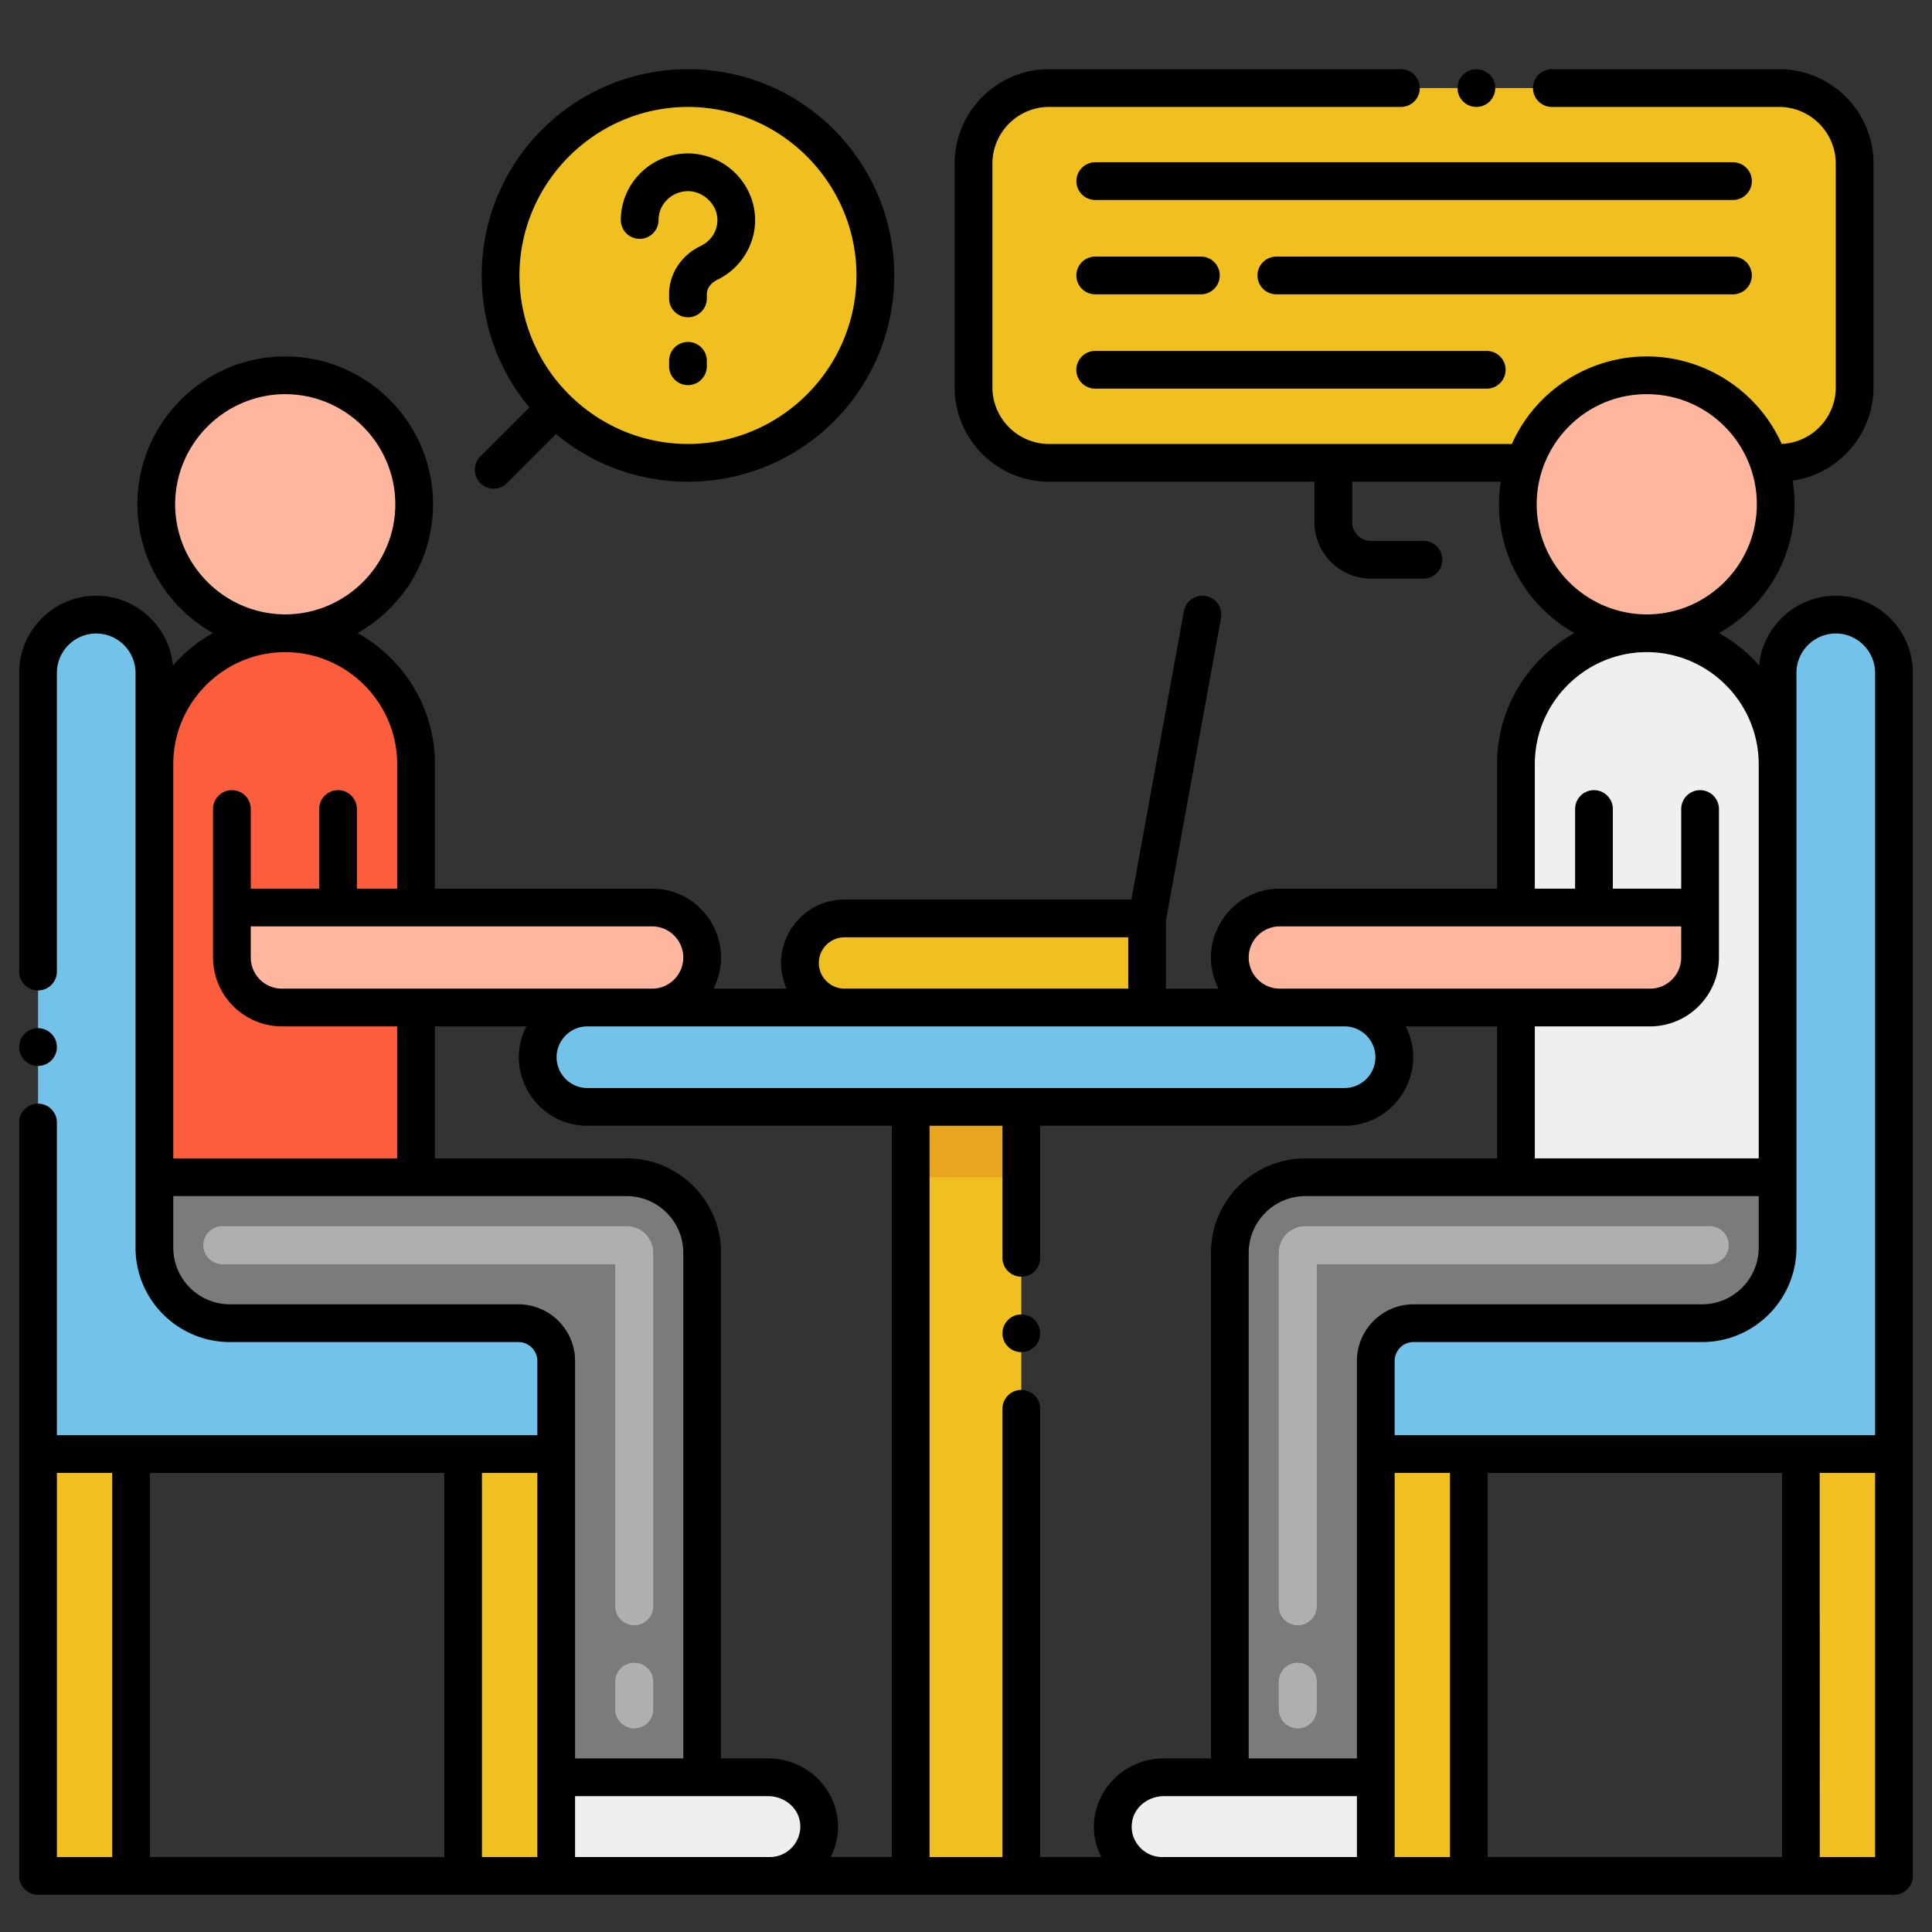
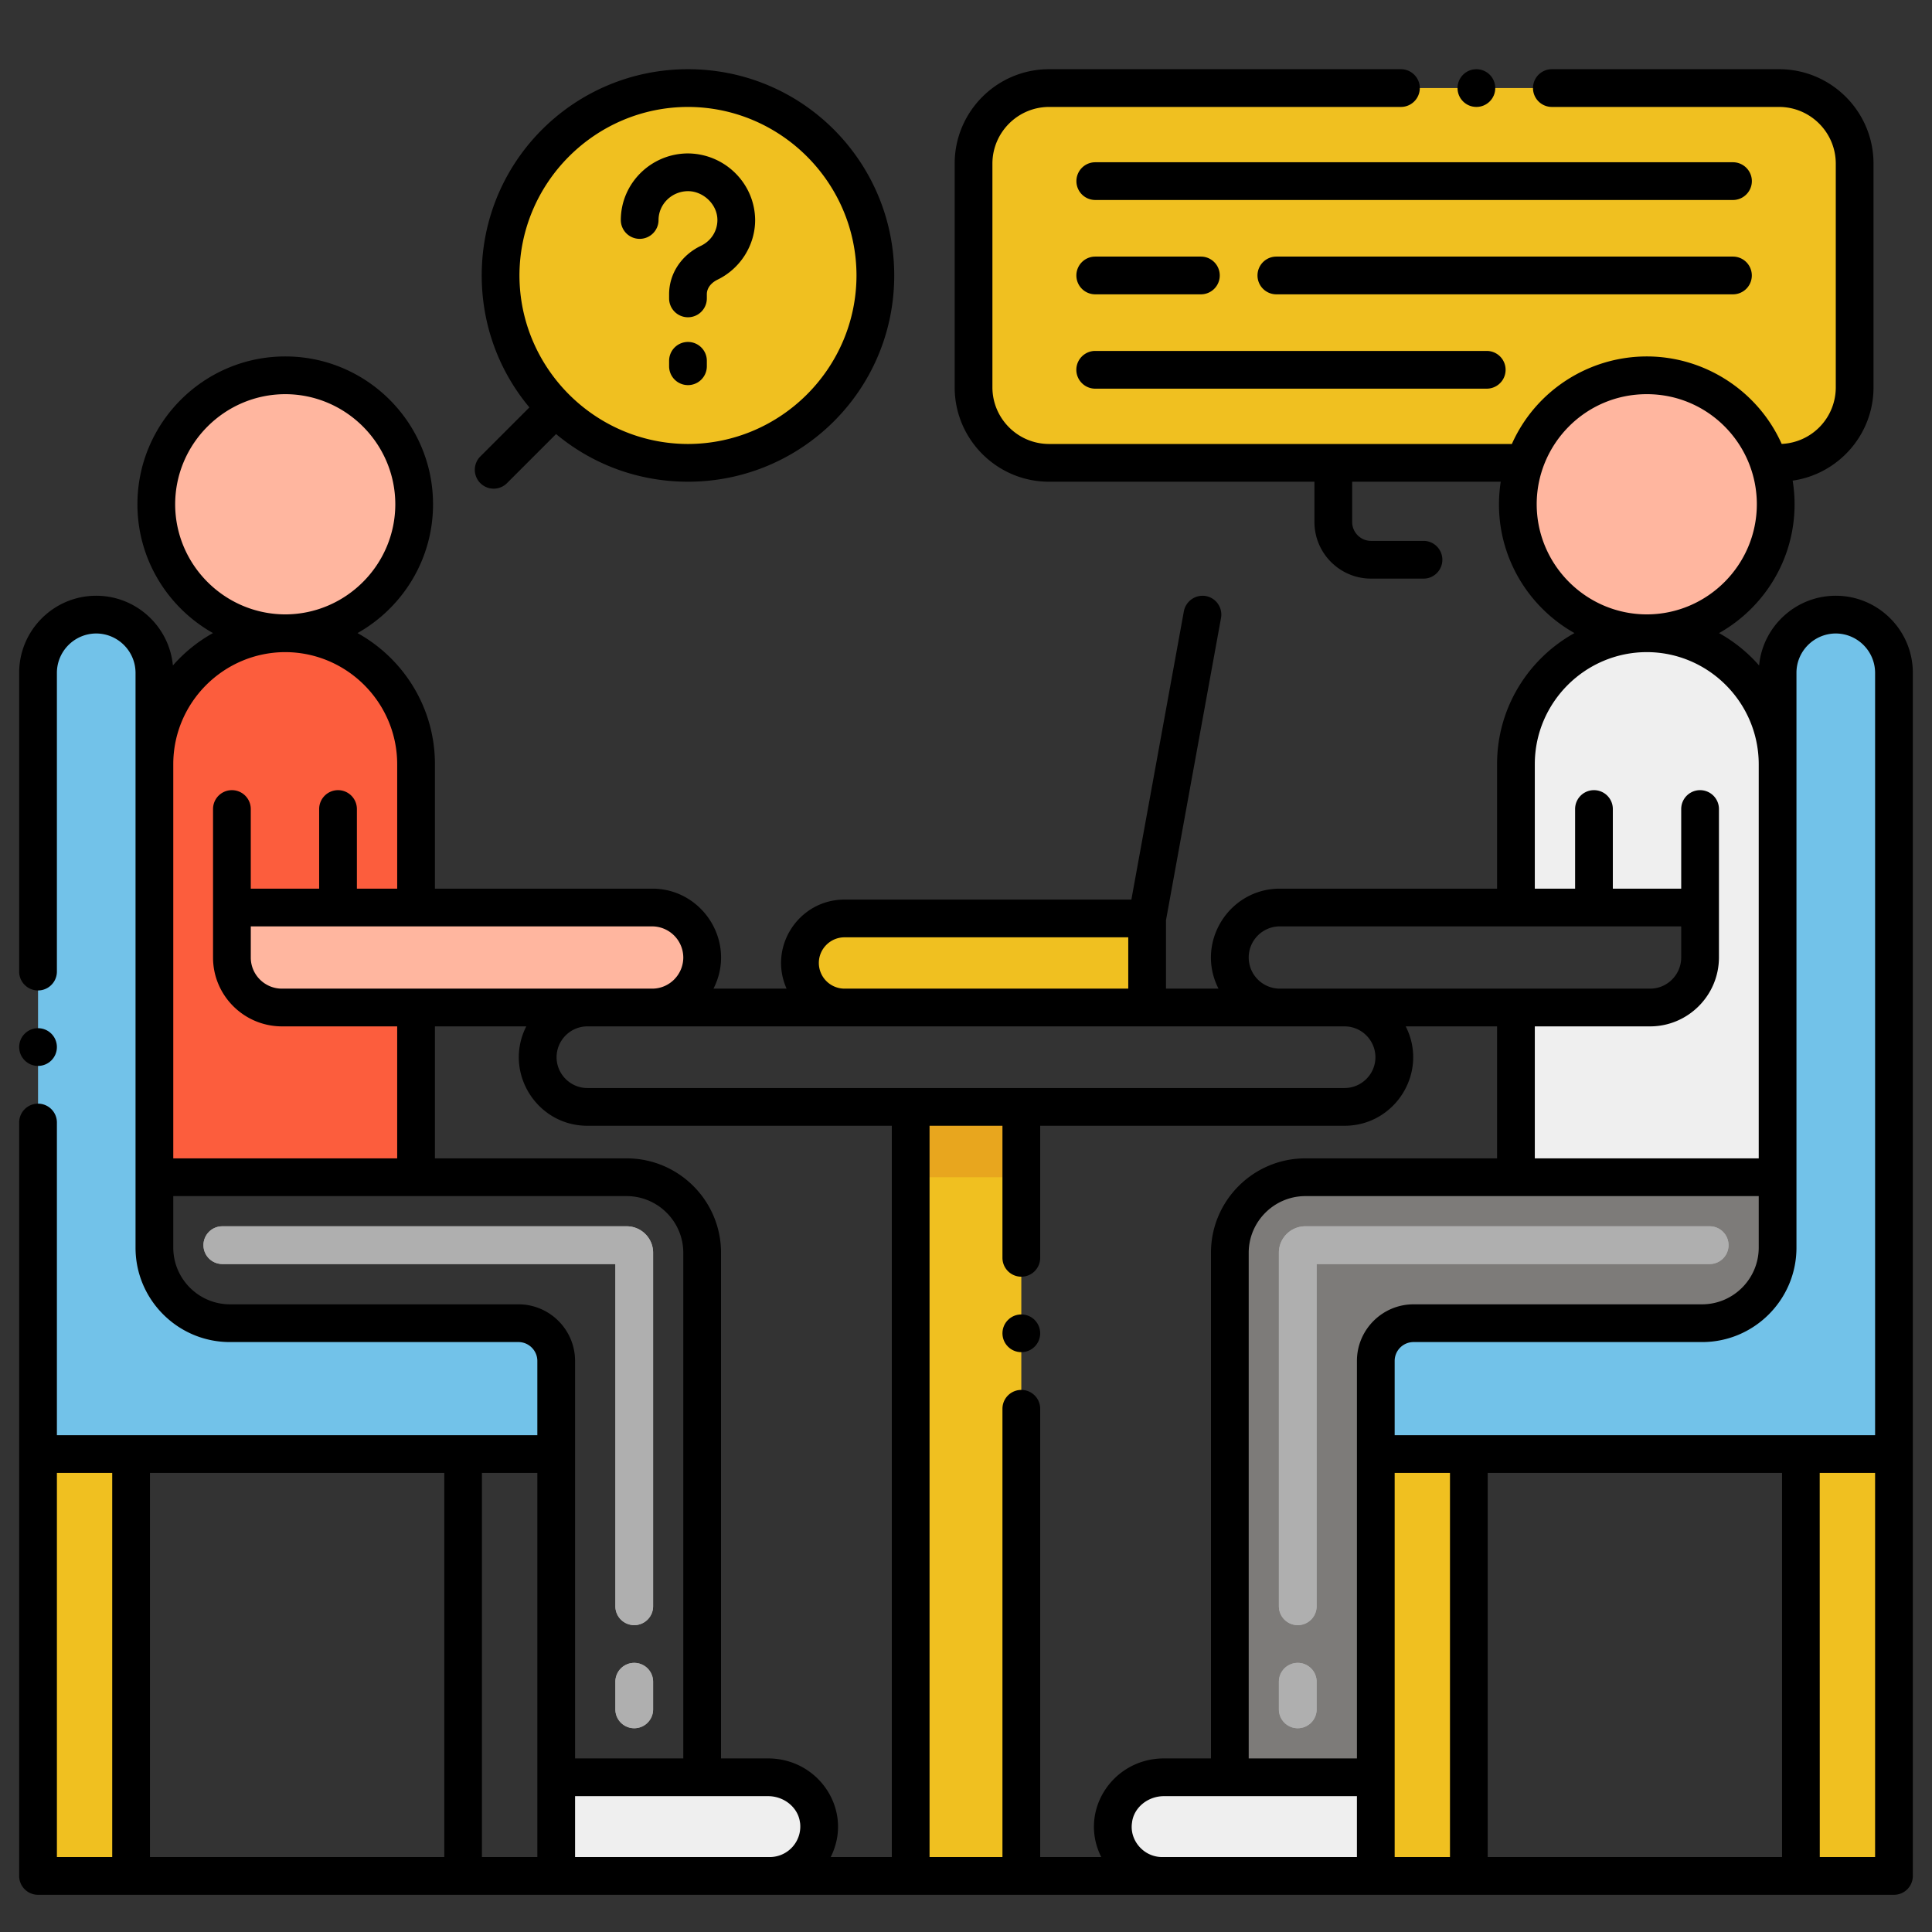
<svg xmlns="http://www.w3.org/2000/svg" viewBox="0 0 256 256" xml:space="preserve">
  <rect x="0" y="0" width="256" height="256" fill="#333333" stroke="none" />
-   <path fill="#72C2E9" d="M178.164 146.672H77.836a6.586 6.586 0 0 1 0-13.172h100.328a6.586 6.586 0 1 1 0 13.172z" />
  <path fill="#F0C020" d="M120.67 146.67h14.66v101.9h-14.66z" />
  <path fill="#E8A61E" d="M120.67 146.67h14.66v9.32h-14.66z" />
  <circle fill="#FFB69F" cx="37.795" cy="66.818" r="17.088" />
  <path fill="#FC5D3D" d="M30.73 120.25v6.63c0 3.65 2.97 6.62 6.62 6.62h17.78v22.49H20.46v-54.75c0-9.57 7.76-17.33 17.33-17.33h.01c9.57 0 17.33 7.76 17.33 17.33v19.01h-24.4z" />
-   <path fill="#7D7B79" d="M93.04 165.99v69.51H73.7v-55.17a5 5 0 0 0-5-5H30.46c-5.523 0-10-4.477-10-10v-9.34h62.58c5.523 0 10 4.477 10 10z" />
  <path fill="#EFEFEF" d="M108.483 241.167c.52 3.984-2.58 7.403-6.483 7.403H73.7V235.5h28.071c3.319 0 6.283 2.376 6.712 5.667z" />
  <path fill="#F0C020" d="M5.04 192.667h12.333v55.903H5.04z" />
  <path fill="#72C2E9" d="M20.46 165.33V89.15a7.71 7.71 0 0 0-15.42 0v103.516H73.7V180.33a5 5 0 0 0-5-5H30.46c-5.523 0-10-4.477-10-10z" />
-   <path fill="#F0C020" d="M61.367 192.667H73.7v55.903H61.367z" />
  <path fill="#FFB69F" d="M93.04 126.87v.01c0 3.65-2.97 6.62-6.62 6.62H37.35c-3.65 0-6.62-2.97-6.62-6.62v-6.63h55.69c3.65 0 6.62 2.97 6.62 6.62zM235.29 66.82c0 9.44-7.65 17.09-17.08 17.09-9.44 0-17.09-7.65-17.09-17.09 0-1.92.32-3.77.91-5.49 2.28-6.75 8.66-11.6 16.18-11.6 7.51 0 13.89 4.85 16.17 11.6.59 1.72.91 3.57.91 5.49z" />
  <path fill="#EFEFEF" d="M225.27 120.25v6.63c0 3.65-2.97 6.62-6.62 6.62h-17.78v22.49h34.67v-54.75c0-9.57-7.76-17.33-17.33-17.33h-.01c-9.57 0-17.33 7.76-17.33 17.33v19.01h24.4z" />
  <path fill="#7D7B79" d="M162.96 165.99v69.51h19.34v-55.17a5 5 0 0 1 5-5h38.24c5.523 0 10-4.477 10-10v-9.34h-62.58c-5.523 0-10 4.477-10 10z" />
  <path fill="#EFEFEF" d="M147.517 241.167c-.52 3.984 2.58 7.403 6.483 7.403h28.3V235.5h-28.071c-3.319 0-6.283 2.376-6.712 5.667z" />
  <path fill="#F0C020" d="M250.96 248.57h-12.333v-55.903h12.333z" />
  <path fill="#72C2E9" d="M235.54 165.33V89.15a7.71 7.71 0 0 1 15.42 0v103.516H182.3V180.33a5 5 0 0 1 5-5h38.24c5.523 0 10-4.477 10-10z" />
  <path fill="#F0C020" d="M194.633 248.57H182.3v-55.903h12.333z" />
-   <path fill="#FFB69F" d="M162.96 126.87v.01c0 3.65 2.97 6.62 6.62 6.62h49.07c3.65 0 6.62-2.97 6.62-6.62v-6.63h-55.69c-3.65 0-6.62 2.97-6.62 6.62z" />
  <path fill="#F0C020" d="M152 121.701h-40.1a5.9 5.9 0 1 0 0 11.8H152v-11.8z" />
  <circle fill="#F0C020" cx="91.162" cy="36.5" r="24.833" />
  <path fill="#F0C020" d="M245.75 21.67v29.66c0 5.523-4.477 10-10 10h-1.37c-2.28-6.75-8.66-11.6-16.17-11.6-7.52 0-13.9 4.85-16.18 11.6H139c-5.523 0-10-4.477-10-10V21.67c0-5.523 4.477-10 10-10h96.75c5.523 0 10 4.477 10 10z" />
  <path fill="#AFAFAF" d="M84.04 229a2.5 2.5 0 0 1-2.5-2.5v-3.661a2.5 2.5 0 1 1 5 0v3.661a2.5 2.5 0 0 1-2.5 2.5zm0-13.661a2.5 2.5 0 0 1-2.5-2.5V167.49H29.46a2.5 2.5 0 1 1 0-5h53.58c1.93 0 3.5 1.57 3.5 3.5v46.849a2.5 2.5 0 0 1-2.5 2.5zM171.96 229a2.5 2.5 0 0 1-2.5-2.5v-3.661a2.5 2.5 0 1 1 5 0v3.661a2.5 2.5 0 0 1-2.5 2.5zm0-13.661a2.5 2.5 0 0 1-2.5-2.5V165.99c0-1.93 1.57-3.5 3.5-3.5h53.58a2.5 2.5 0 1 1 0 5h-52.08v45.349a2.5 2.5 0 0 1-2.5 2.5z" />
  <path fill="#AFAFAF" d="M84.04 229a2.5 2.5 0 0 1-2.5-2.5v-3.661a2.5 2.5 0 1 1 5 0v3.661a2.5 2.5 0 0 1-2.5 2.5zm0-13.661a2.5 2.5 0 0 1-2.5-2.5V167.49H29.46a2.5 2.5 0 1 1 0-5h53.58c1.93 0 3.5 1.57 3.5 3.5v46.849a2.5 2.5 0 0 1-2.5 2.5zM171.96 229a2.5 2.5 0 0 1-2.5-2.5v-3.661a2.5 2.5 0 1 1 5 0v3.661a2.5 2.5 0 0 1-2.5 2.5zm0-13.661a2.5 2.5 0 0 1-2.5-2.5V165.99c0-1.93 1.57-3.5 3.5-3.5h53.58a2.5 2.5 0 1 1 0 5h-52.08v45.349a2.5 2.5 0 0 1-2.5 2.5z" />
  <path d="M63.649 64.02a2.497 2.497 0 0 0 3.53 0l6.504-6.504C78.588 61.603 84.7 63.83 91.16 63.83c14.997 0 27.33-12.1 27.33-27.33 0-15.016-12.116-27.33-27.33-27.33-15.028 0-27.33 12.129-27.33 27.33 0 6.461 2.228 12.583 6.317 17.482l-6.498 6.498a2.5 2.5 0 0 0 0 3.54zM91.16 14.17c12.29.02 22.31 10.04 22.33 22.33-.021 12.29-10.04 22.31-22.33 22.33-12.29-.02-22.31-10.04-22.33-22.33.02-12.29 10.04-22.31 22.33-22.33z" />
  <path d="M91.16 45.31a2.5 2.5 0 0 0-2.5 2.5v.72a2.5 2.5 0 0 0 5 0v-.72a2.5 2.5 0 0 0-2.5-2.5zM84.76 31.65a2.5 2.5 0 0 0 2.5-2.5c.01-2.1 1.75-3.81 3.91-3.82 1.997 0 3.89 1.735 3.89 3.82 0 1.46-.83 2.77-2.18 3.42-2.6 1.24-4.22 3.7-4.22 6.42v.55a2.5 2.5 0 0 0 5 0v-.55c0-.77.5-1.47 1.39-1.92 3.04-1.46 5.01-4.57 5.01-7.92-.04-4.84-3.997-8.779-8.899-8.82-4.9.01-8.891 3.97-8.9 8.82a2.5 2.5 0 0 0 2.499 2.5z" />
  <circle cx="195.63" cy="11.67" r="2.5" />
  <path d="M229.63 21.5h-84.5a2.5 2.5 0 0 0 0 5h84.5c1.37 0 2.5-1.12 2.5-2.5s-1.13-2.5-2.5-2.5zM145.125 39h14a2.5 2.5 0 1 0 0-5h-14a2.5 2.5 0 1 0 0 5zM232.125 36.5a2.5 2.5 0 0 0-2.5-2.5h-60.5a2.5 2.5 0 1 0 0 5h60.5a2.5 2.5 0 0 0 2.5-2.5zM145.12 51.5H197a2.5 2.5 0 0 0 0-5h-51.88c-1.37 0-2.5 1.12-2.5 2.5s1.13 2.5 2.5 2.5z" />
  <circle cx="135.33" cy="176.67" r="2.5" />
  <circle cx="5.04" cy="138.74" r="2.5" />
  <path d="M253.46 248.57V89.15c0-5.63-4.58-10.21-10.21-10.21-5.302 0-9.67 4.063-10.161 9.239a19.952 19.952 0 0 0-5.306-4.29c5.962-3.362 10.007-9.749 10.007-17.069 0-1.056-.087-2.103-.253-3.133 6.045-.872 10.713-6.076 10.713-12.357V21.67c0-6.89-5.61-12.5-12.5-12.5h-30.12a2.5 2.5 0 0 0 0 5h30.12c4.13.01 7.49 3.37 7.5 7.5v29.66a7.496 7.496 0 0 1-7.17 7.49c-3.105-6.967-10.135-11.59-17.87-11.59-7.679 0-14.732 4.525-17.88 11.6H139c-4.13-.01-7.49-3.37-7.5-7.5V21.67c.01-4.13 3.37-7.49 7.5-7.5h46.63a2.5 2.5 0 0 0 0-5H139c-6.891 0-12.5 5.61-12.5 12.5v29.66c0 6.89 5.609 12.5 12.5 12.5h35.17v5.34c0 4.13 3.36 7.5 7.5 7.5h6.96c1.37 0 2.49-1.12 2.49-2.5s-1.12-2.5-2.49-2.5h-6.96c-1.38 0-2.5-1.13-2.5-2.5v-5.34h19.685c-1.285 8.348 2.866 16.163 9.772 20.057-6.108 3.385-10.257 9.893-10.257 17.353v16.51h-28.79c-6.774.013-11.215 7.185-8.124 13.25H154.5v-9.07l7.29-40.04c.25-1.36-.65-2.66-2.01-2.91a2.526 2.526 0 0 0-2.91 2.01l-6.957 38.21h-38.014c-6.032 0-10.15 6.235-7.673 11.8H94.54c3.112-6.095-1.386-13.25-8.12-13.25H57.63v-16.51c0-7.459-4.149-13.967-10.258-17.352 5.966-3.361 10.008-9.746 10.008-17.068 0-10.8-8.78-19.59-19.58-19.59s-19.59 8.79-19.59 19.59c0 7.32 4.045 13.703 10.01 17.065a19.965 19.965 0 0 0-5.31 4.293c-.491-5.175-4.859-9.238-10.161-9.238-5.63 0-10.21 4.58-10.21 10.21v39.59a2.5 2.5 0 0 0 5 0V89.15c.01-2.87 2.34-5.2 5.21-5.21 2.87.01 5.2 2.34 5.21 5.21v76.18c0 6.89 5.609 12.5 12.5 12.5H68.7c1.369 0 2.5 1.13 2.5 2.5v9.84H7.54v-41.43a2.5 2.5 0 0 0-5 0v99.83a2.5 2.5 0 0 0 2.5 2.5h245.92a2.5 2.5 0 0 0 2.5-2.5zm-5-2.5h-7.331l-.009-50.9h7.34v50.9zM154.229 233c-6.797 0-11.37 6.972-8.307 13.07h-8.092v-59.4a2.5 2.5 0 0 0-5 0v59.4h-9.66v-96.9h9.66v17.5a2.5 2.5 0 0 0 5 0v-17.5h40.33c6.726 0 11.178-7.111 8.106-13.17h12.104v17.49h-25.41c-6.891 0-12.5 5.61-12.5 12.5V233h-6.231zm-52.459 0h-6.23v-67.01c0-6.89-5.61-12.5-12.5-12.5H57.63V136h12.104c-3.066 6.05 1.372 13.17 8.096 13.17h40.34v96.9h-8.097c3.065-6.097-1.506-13.07-8.303-13.07zm76.39-97c2.25 0 4.09 1.84 4.09 4.09 0 2.24-1.84 4.08-4.09 4.08H77.83c-2.24 0-4.08-1.84-4.08-4.08 0-2.25 1.84-4.09 4.08-4.09h100.33zm-12.7 29.99c.01-4.13 3.37-7.49 7.5-7.5h60.08v6.84c-.01 4.13-3.37 7.49-7.5 7.5H187.3c-4.13 0-7.5 3.37-7.5 7.5V233h-14.34v-67.01zm19.34 29.18h7.33v50.9h-7.33v-50.9zm12.33 0h39v50.9h-39v-50.9zm40.91-106.02c0-2.87 2.34-5.2 5.21-5.21 2.87.01 5.2 2.34 5.21 5.21v101.02H184.8v-9.84a2.5 2.5 0 0 1 2.5-2.5h38.24c6.89 0 12.5-5.61 12.5-12.5V89.15zm-34.42-22.33c0-7.93 6.41-14.59 14.58-14.59h.02c8.116 0 14.57 6.61 14.57 14.59-.01 8.03-6.55 14.58-14.58 14.59-8.03-.01-14.58-6.56-14.59-14.59zm-.25 34.42c.01-8.16 6.67-14.82 14.84-14.83 8.16.01 14.81 6.67 14.83 14.83v52.25h-29.67V136h15.279c5.021 0 9.11-4.1 9.12-9.12V107.2a2.5 2.5 0 0 0-5 0v10.55h-9.06V107.2a2.5 2.5 0 0 0-5 0v10.55h-5.34v-16.51zm-37.91 25.63c0-2.27 1.85-4.12 4.12-4.12h53.189v4.13c-.01 2.27-1.85 4.12-4.12 4.12H169.58a4.13 4.13 0 0 1-4.12-4.13zm-56.96.73c0-1.87 1.53-3.4 3.399-3.4H149.5v6.8h-37.601a3.41 3.41 0 0 1-3.399-3.4zm-17.96-.72c-.01 2.27-1.851 4.12-4.12 4.12H37.35c-2.27 0-4.12-1.85-4.12-4.12v-4.13h53.19a4.143 4.143 0 0 1 4.12 4.13zM23.21 66.82c.01-8.03 6.56-14.58 14.59-14.59 8.02.01 14.57 6.56 14.58 14.59-.01 8.03-6.561 14.57-14.58 14.59-8.03-.02-14.58-6.56-14.59-14.59zm14.58 19.59h.01c8.16.02 14.81 6.67 14.83 14.83v16.51h-5.34V107.2a2.5 2.5 0 0 0-2.5-2.5c-1.37 0-2.49 1.11-2.5 2.49v10.56h-9.061V107.2a2.5 2.5 0 0 0-5 0v19.68c0 5.02 4.09 9.11 9.12 9.12h15.28v17.49H22.96v-52.25c.01-8.16 6.67-14.81 14.83-14.83zm30.91 86.42H30.46c-4.13-.01-7.49-3.37-7.5-7.5v-6.84h60.08c4.13.01 7.49 3.37 7.5 7.5V233H76.2v-52.67c0-4.13-3.37-7.5-7.5-7.5zm2.5 22.34v50.9h-7.341v-50.9H71.2zm-12.33 50.9h-39v-50.9h39v50.9zm-44-50.9v50.9H7.54v-50.9h7.33zm61.33 50.9V238h25.58c2.14 0 3.989 1.53 4.22 3.49 0 0 0 .01.01.01a4.05 4.05 0 0 1-4.01 4.57H76.2zm73.8-4.57v-.01c.229-1.96 2.08-3.49 4.229-3.49h25.57v8.07H154c-2.497 0-4.366-2.272-4-4.57z" />
</svg>